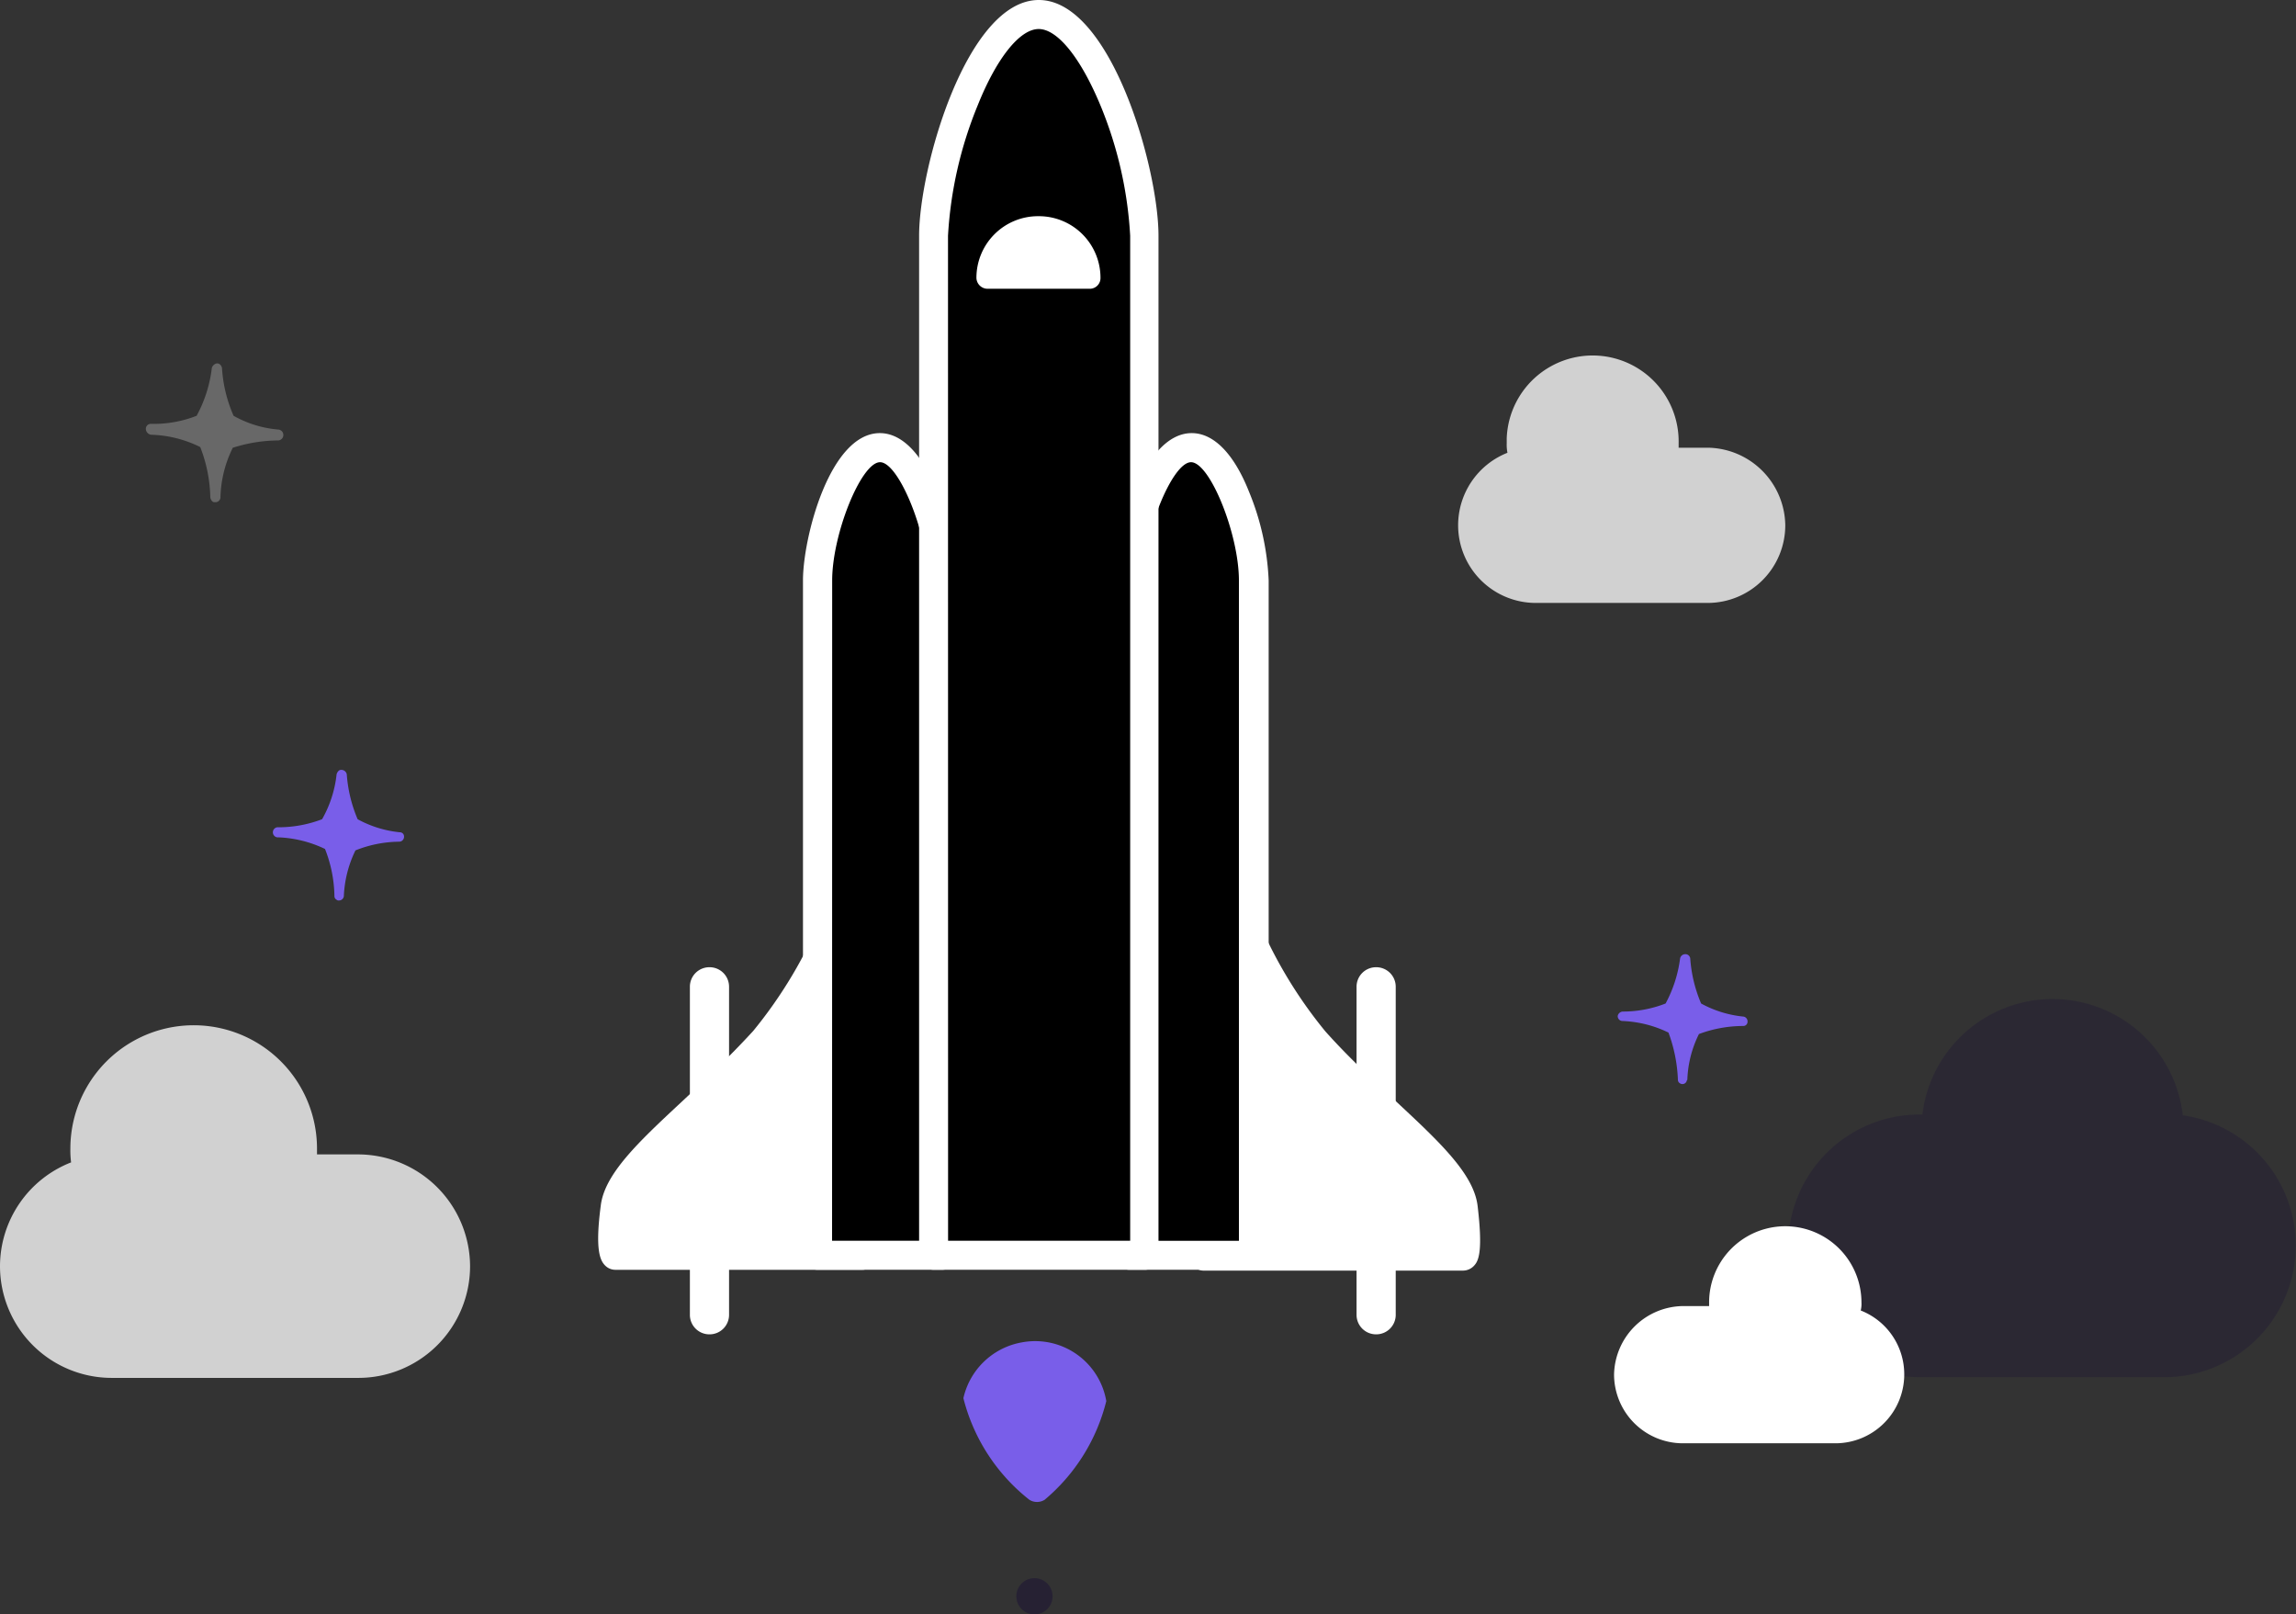
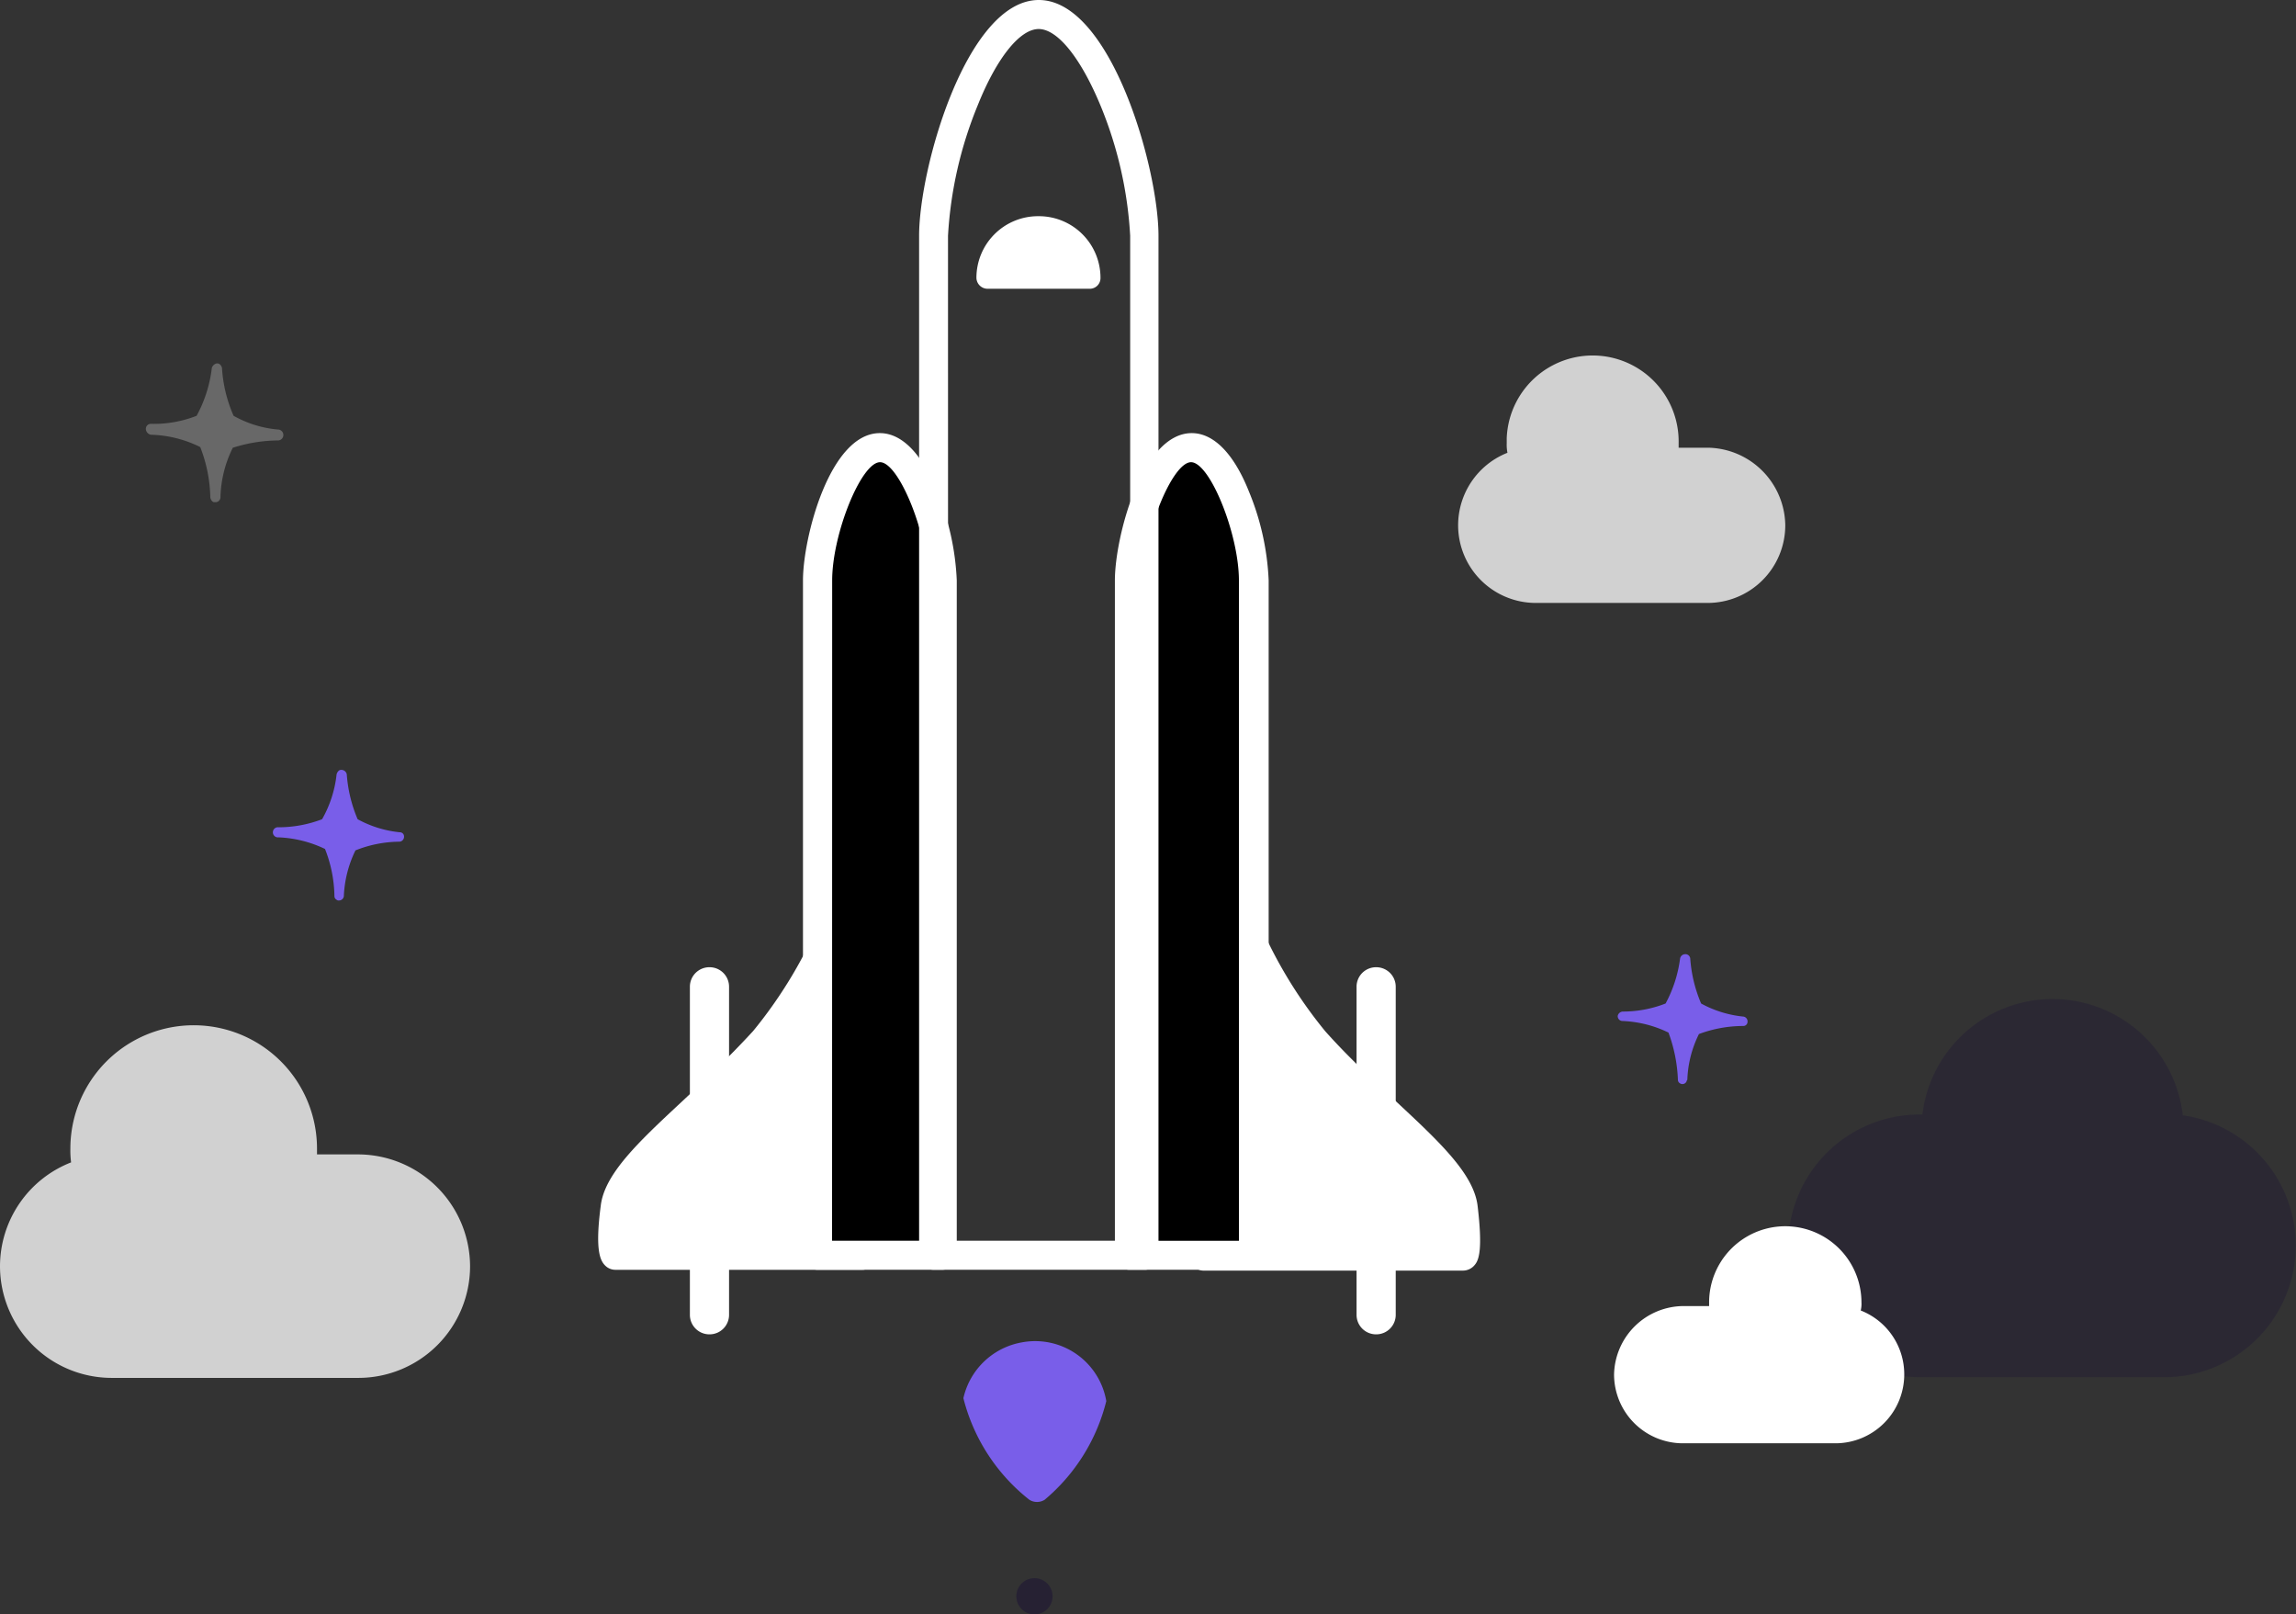
<svg xmlns="http://www.w3.org/2000/svg" id="pro_2" data-name="pro+ 2" width="114" height="80.141" viewBox="0 0 114 80.141">
  <rect x="0" y="0" width="114" height="80.141" fill="#333333" stroke="none" />
  <g id="Layer_1-2" transform="translate(0)">
    <circle id="Ellipse_81" data-name="Ellipse 81" cx="0.9" cy="0.9" r="0.9" transform="translate(50.462 78.34)" fill="rgba(17,3,52,0.37)" />
    <path id="Path_59" data-name="Path 59" d="M136.078,192.711a.716.716,0,0,0,.756,0,9.329,9.329,0,0,0,3.062-4.9,3.582,3.582,0,0,0-4.178-2.917,3.618,3.618,0,0,0-2.917,2.773A9.316,9.316,0,0,0,136.078,192.711Z" transform="translate(-84.967 -118.261)" fill="#795ee9" />
    <path id="Path_60" data-name="Path 60" d="M26.655,53.906a.271.271,0,0,0,.036-.54h0a5.445,5.445,0,0,1-2.233-.684,6.933,6.933,0,0,1-.576-2.377c-.036-.144-.144-.252-.288-.216a.325.325,0,0,0-.216.216,6.556,6.556,0,0,1-.756,2.377,5.83,5.83,0,0,1-2.269.4.246.246,0,0,0-.252.252.306.306,0,0,0,.252.288,5.849,5.849,0,0,1,2.449.612,7.241,7.241,0,0,1,.5,2.485.311.311,0,0,0,.108.216c.036.036.072.036.144.036a.246.246,0,0,0,.252-.252,5.849,5.849,0,0,1,.612-2.449A7.518,7.518,0,0,1,26.655,53.906Z" transform="translate(-12.86 -32.042)" fill="rgba(255,255,255,0.26)" />
    <path id="Path_61" data-name="Path 61" d="M229.231,135.066a.208.208,0,0,0,.216-.216.238.238,0,0,0-.216-.252,5.486,5.486,0,0,1-2.089-.648,6.949,6.949,0,0,1-.54-2.233.241.241,0,0,0-.252-.216.263.263,0,0,0-.252.216,6.437,6.437,0,0,1-.72,2.233,5.847,5.847,0,0,1-2.125.4.27.27,0,0,0-.252.216.241.241,0,0,0,.216.252,5.711,5.711,0,0,1,2.305.576,7.544,7.544,0,0,1,.468,2.341.2.2,0,0,0,.108.18.22.22,0,0,0,.324-.108.126.126,0,0,1,.036-.072,5.507,5.507,0,0,1,.576-2.269A6.3,6.3,0,0,1,229.231,135.066Z" transform="translate(-142.679 -84.136)" fill="#795ee9" />
    <path id="Path_62" data-name="Path 62" d="M43.931,109.666a.246.246,0,0,0,.252-.252.208.208,0,0,0-.216-.216,5.486,5.486,0,0,1-2.089-.648,6.95,6.95,0,0,1-.54-2.233.274.274,0,0,0-.288-.216c-.108,0-.18.108-.216.216a5.754,5.754,0,0,1-.72,2.233,6.071,6.071,0,0,1-2.161.4.252.252,0,1,0,0,.5,5.888,5.888,0,0,1,2.305.576,6.618,6.618,0,0,1,.468,2.341.2.2,0,0,0,.108.18.132.132,0,0,0,.108.036.241.241,0,0,0,.252-.216,5.68,5.68,0,0,1,.576-2.269A5.959,5.959,0,0,1,43.931,109.666Z" transform="translate(-24.121 -67.884)" fill="#795ee9" />
    <path id="Path_63" data-name="Path 63" d="M266.094,143.455a6.51,6.51,0,0,0-12.931-.036h-.144a6.519,6.519,0,1,0,0,13.039h12.318a6.534,6.534,0,0,0,.756-13Z" transform="translate(-157.714 -88.095)" fill="rgba(17,3,52,0.37)" opacity="0.57" />
    <path id="Path_64" data-name="Path 64" d="M17.793,147.711H15.74v-.288a6.123,6.123,0,1,0-12.246,0,4.592,4.592,0,0,0,.036.684A5.543,5.543,0,0,0,0,153.258H0a5.549,5.549,0,0,0,5.547,5.547H17.793a5.549,5.549,0,0,0,5.547-5.547h0A5.572,5.572,0,0,0,17.793,147.711Z" transform="translate(0 -90.406)" fill="#fff" opacity="0.77" />
    <path id="Path_65" data-name="Path 65" d="M213.39,53.507H211.95v-.216a4.27,4.27,0,0,0-8.536-.252v.252a2.054,2.054,0,0,0,.036.468,3.872,3.872,0,0,0-2.449,3.6h0a3.858,3.858,0,0,0,3.854,3.854h8.536a3.858,3.858,0,0,0,3.854-3.854h0A3.905,3.905,0,0,0,213.39,53.507Z" transform="translate(-128.603 -31.283)" fill="#fff" opacity="0.77" />
    <path id="Path_66" data-name="Path 66" d="M225.958,172.962h1.261v-.18a3.782,3.782,0,1,1,7.564,0h0a1.35,1.35,0,0,1-.036.4,3.4,3.4,0,0,1,2.161,3.17h0a3.42,3.42,0,0,1-3.422,3.422h-7.564a3.42,3.42,0,0,1-3.422-3.422h0A3.468,3.468,0,0,1,225.958,172.962Z" transform="translate(-142.359 -108.129)" fill="#fff" />
    <path id="Path_67" data-name="Path 67" d="M96.073,133.3h0a.968.968,0,0,1,.972.972v16.28a.968.968,0,0,1-.972.972h0a.968.968,0,0,1-.973-.972v-16.28A.968.968,0,0,1,96.073,133.3Z" transform="translate(-60.846 -85.287)" fill="#fff" />
    <path id="Path_68" data-name="Path 68" d="M187.973,133.3h0a.968.968,0,0,1,.972.972v16.28a.968.968,0,0,1-.972.972h0a.968.968,0,0,1-.973-.972v-16.28A.968.968,0,0,1,187.973,133.3Z" transform="translate(-119.645 -85.287)" fill="#fff" />
    <g id="Group_107" data-name="Group 107" transform="translate(59.061 45.558)">
      <path id="Path_69" data-name="Path 69" d="M178.859,142.187c-.252-2.089-4-4.538-7.384-8.284a22.816,22.816,0,0,1-3.314-5.4L166,144.564h12.895A5.854,5.854,0,0,0,178.859,142.187Z" transform="translate(-165.27 -127.774)" fill="#fff" />
      <path id="Path_70" data-name="Path 70" d="M177.563,144H164.7a.648.648,0,0,1-.54-.252.665.665,0,0,1-.18-.576l2.161-16.064a.69.69,0,0,1,.612-.612.725.725,0,0,1,.756.4,22.514,22.514,0,0,0,3.206,5.223c1.189,1.333,2.449,2.485,3.566,3.53,2.125,1.981,3.818,3.566,4,5.151h0c.252,2.125.072,2.665-.144,2.918A.752.752,0,0,1,177.563,144Zm-.648-1.009Zm-11.418-.432H176.95a10.8,10.8,0,0,0-.108-1.585h0c-.144-1.081-1.729-2.557-3.53-4.25-1.117-1.045-2.413-2.269-3.638-3.638a18.054,18.054,0,0,1-2.377-3.53Z" transform="translate(-163.975 -126.485)" fill="#fff" />
    </g>
    <g id="Group_108" data-name="Group 108" transform="translate(29.695 45.548)">
      <path id="Path_71" data-name="Path 71" d="M84.6,142.187c.252-2.089,4-4.538,7.384-8.284a24.071,24.071,0,0,0,3.35-5.4l1.549,16.028H84.639C84.6,144.528,84.351,144.276,84.6,142.187Z" transform="translate(-83.755 -127.764)" fill="#fff" />
      <path id="Path_72" data-name="Path 72" d="M95.539,143.941H83.292a.711.711,0,0,1-.5-.216c-.252-.252-.5-.792-.216-2.954h0c.18-1.585,1.873-3.17,4-5.151,1.117-1.045,2.377-2.233,3.566-3.53a22.512,22.512,0,0,0,3.206-5.223.725.725,0,0,1,.792-.4.689.689,0,0,1,.576.648l1.549,16.028a.6.6,0,0,1-.18.54A.648.648,0,0,1,95.539,143.941Zm-11.6-1.045Zm-.036-.4H94.746l-1.225-12.823a17.659,17.659,0,0,1-2.305,3.386c-1.225,1.369-2.521,2.557-3.638,3.638-1.837,1.729-3.422,3.206-3.566,4.25A10.137,10.137,0,0,0,83.9,142.5Z" transform="translate(-82.444 -126.456)" fill="#fff" />
    </g>
    <g id="Group_109" data-name="Group 109" transform="translate(39.873 21.503)">
      <path id="Path_73" data-name="Path 73" d="M112.7,101.789v-33.5c0-2.2,1.4-6.591,3.1-6.591h0c1.693,0,3.1,4.394,3.1,6.591v33.5Z" transform="translate(-111.98 -60.98)" />
      <path id="Path_74" data-name="Path 74" d="M117.616,101.229h-6.2a.722.722,0,0,1-.72-.72v-33.5c0-2.125,1.333-7.312,3.818-7.312,1.081,0,2.089,1.009,2.845,2.917a12.957,12.957,0,0,1,.973,4.394v33.5A.722.722,0,0,1,117.616,101.229Zm-5.475-1.441H116.9V67.012c0-2.305-1.441-5.871-2.377-5.871s-2.377,3.566-2.377,5.871Z" transform="translate(-110.7 -59.7)" fill="#fff" />
    </g>
    <g id="Group_110" data-name="Group 110" transform="translate(55.36 21.503)">
      <path id="Path_75" data-name="Path 75" d="M155.6,101.789v-33.5c0-2.2,1.4-6.591,3.1-6.591h0c1.693,0,3.1,4.394,3.1,6.591v33.5Z" transform="translate(-154.916 -60.98)" />
      <path id="Path_76" data-name="Path 76" d="M160.616,101.229h-6.2a.722.722,0,0,1-.72-.72v-33.5c0-2.125,1.333-7.312,3.818-7.312,1.081,0,2.089,1.009,2.845,2.917a12.957,12.957,0,0,1,.972,4.394v33.5A.722.722,0,0,1,160.616,101.229ZM155.1,99.789h4.754V67.012c0-2.305-1.441-5.871-2.377-5.871s-2.377,3.566-2.377,5.871V99.789Z" transform="translate(-153.7 -59.7)" fill="#fff" />
    </g>
    <g id="Group_111" data-name="Group 111" transform="translate(45.635)">
-       <path id="Path_77" data-name="Path 77" d="M133.859,2h0c-2.881,0-5.259,7.6-5.259,10.986V63.592h10.481V12.986C139.117,9.6,136.74,2,133.859,2Z" transform="translate(-127.916 -1.28)" />
      <path id="Path_78" data-name="Path 78" d="M137.9,63.032H127.42a.722.722,0,0,1-.72-.72V11.706C126.7,8.32,129.077,0,132.643,0s5.943,8.32,5.943,11.706V62.312A.671.671,0,0,1,137.9,63.032Zm-9.761-1.441h9.041V11.706A19.78,19.78,0,0,0,135.7,5.223c-.973-2.341-2.125-3.782-3.062-3.782s-2.089,1.441-3.026,3.782a19.98,19.98,0,0,0-1.477,6.483Z" transform="translate(-126.7)" fill="#fff" />
    </g>
    <g id="Group_112" data-name="Group 112" transform="translate(48.481 10.734)">
      <path id="Path_79" data-name="Path 79" d="M138.621,31.3a2.506,2.506,0,0,0-2.521,2.521h5.079a2.56,2.56,0,0,0-2.557-2.521Z" transform="translate(-135.56 -30.76)" fill="#fff" />
      <path id="Path_80" data-name="Path 80" d="M140.219,33.4H135.14a.554.554,0,0,1-.54-.54,3.059,3.059,0,0,1,3.062-3.062h.036a3.059,3.059,0,0,1,3.062,3.062A.53.53,0,0,1,140.219,33.4Zm-4.466-1.081h3.854a2.01,2.01,0,0,0-1.909-1.441l-.036-.54v.54A2.01,2.01,0,0,0,135.753,32.321Z" transform="translate(-134.6 -29.8)" fill="#fff" />
    </g>
  </g>
</svg>